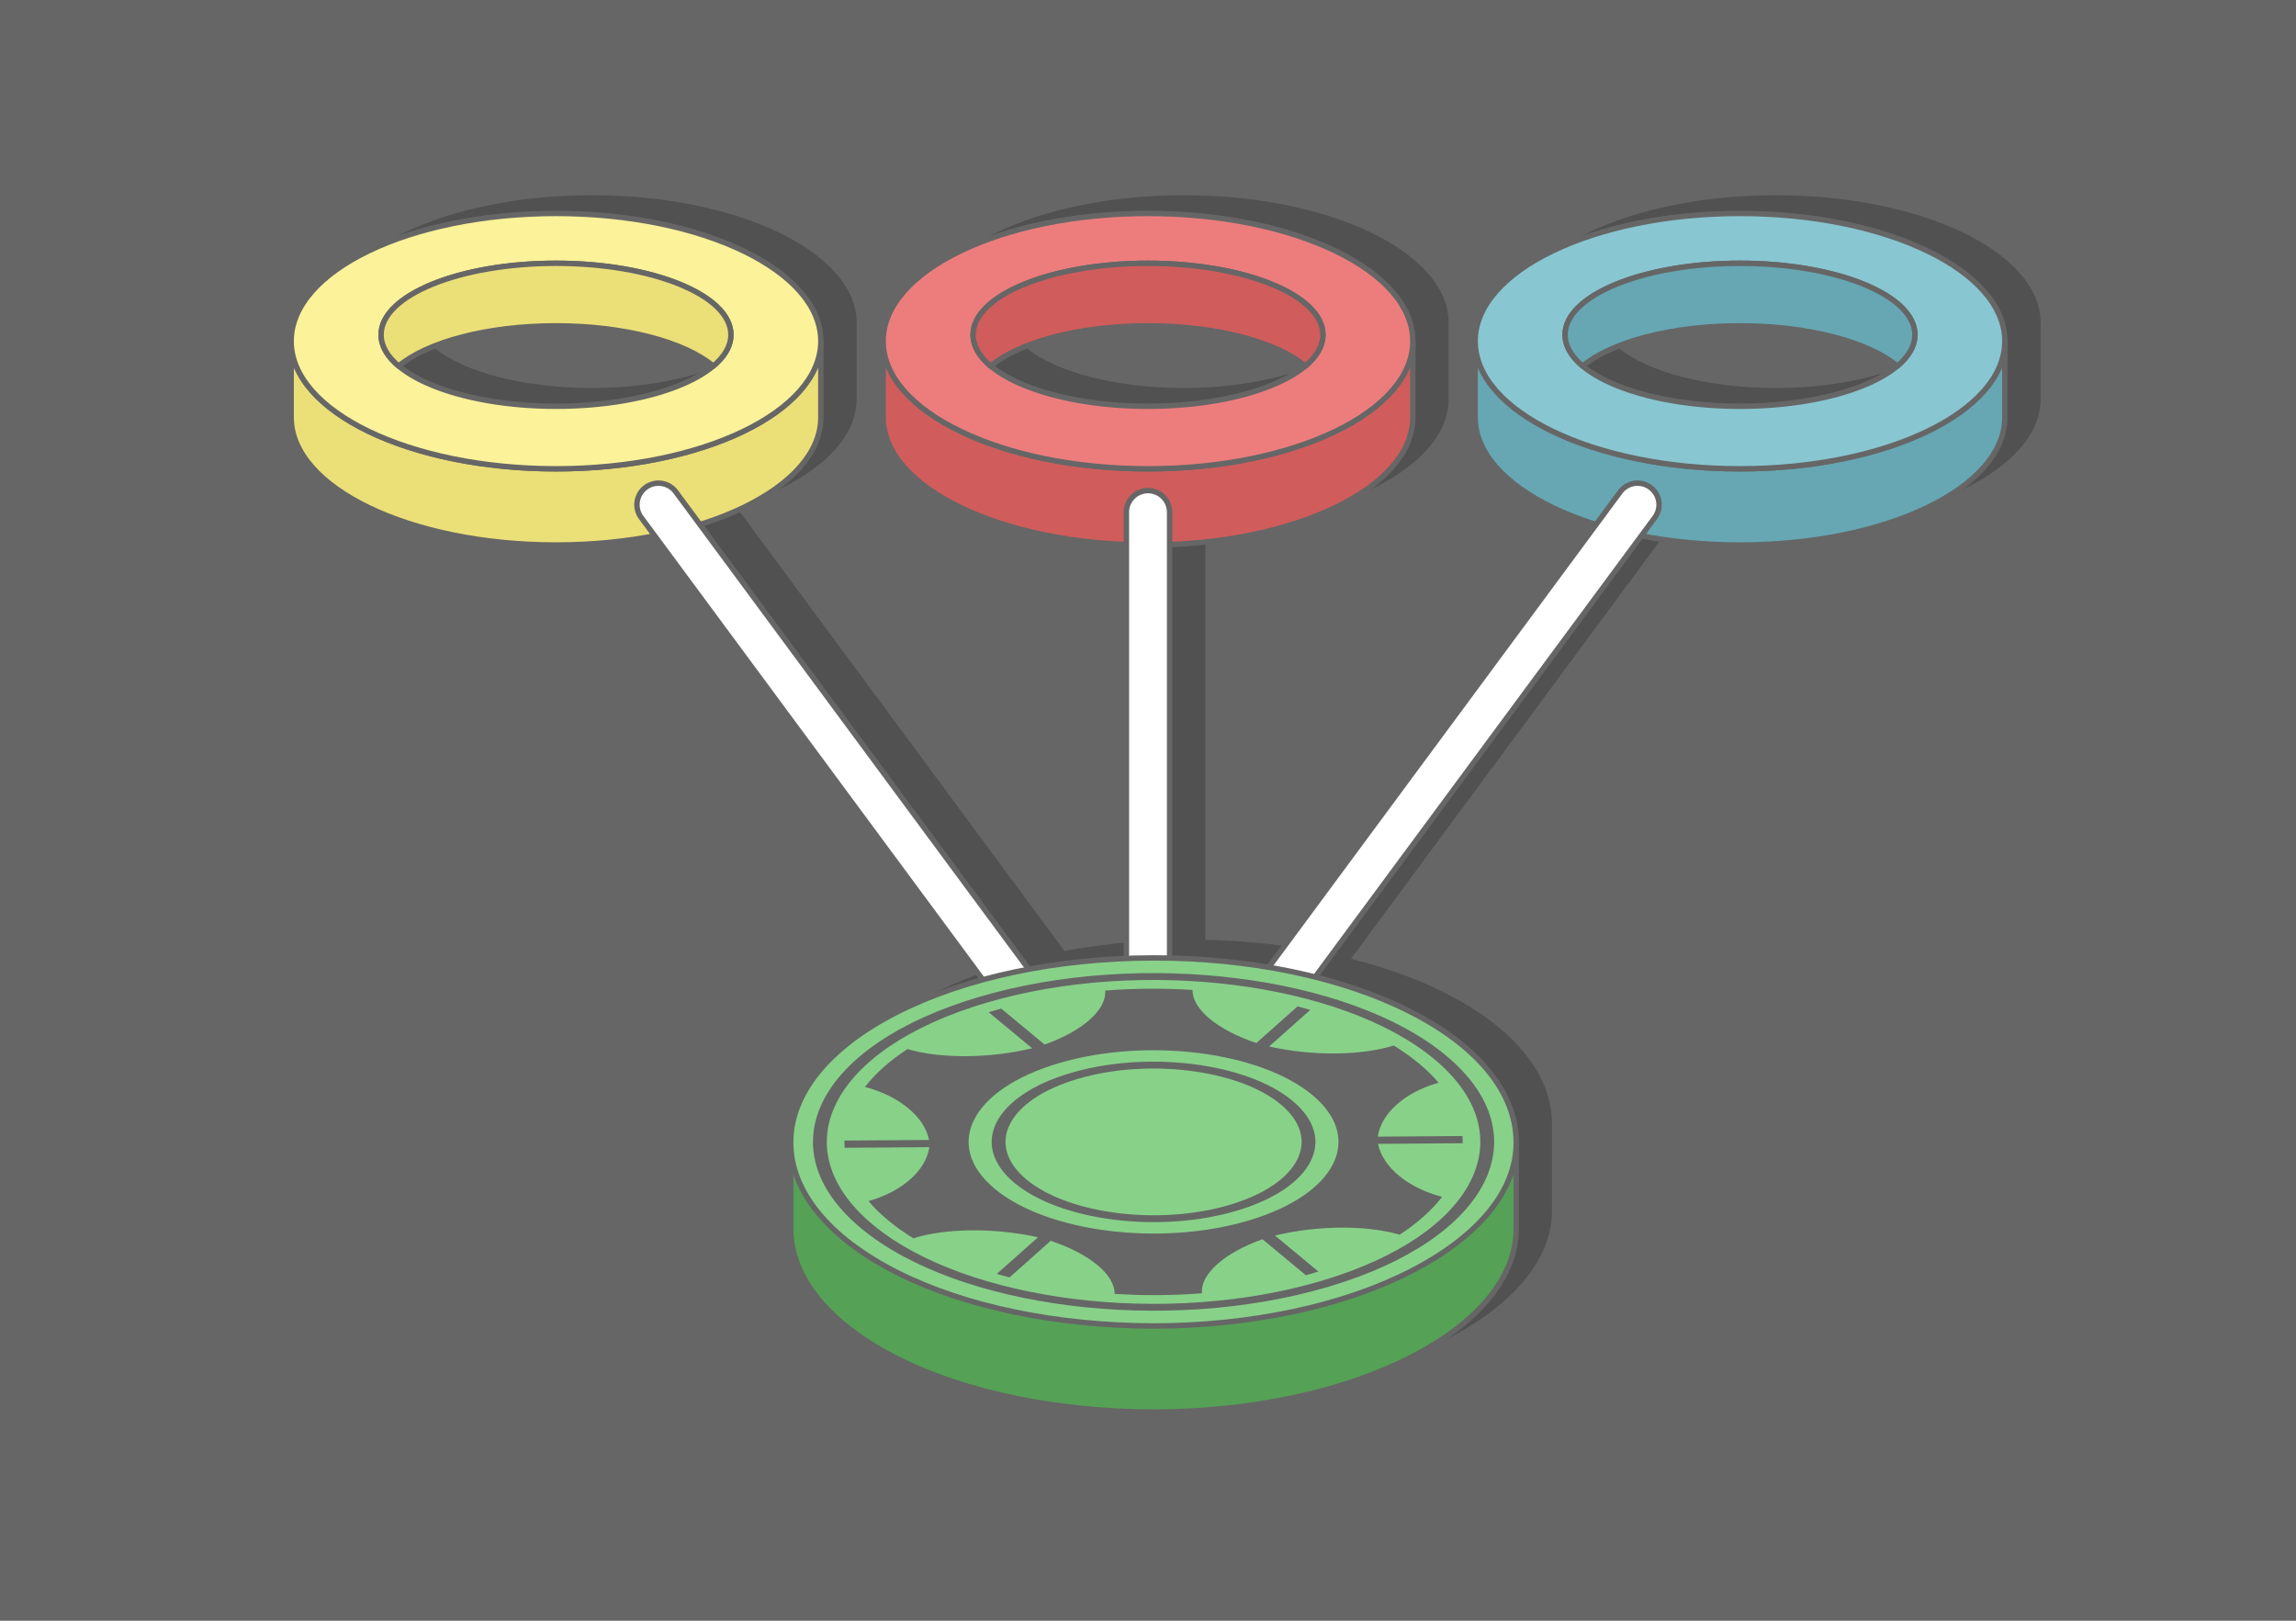
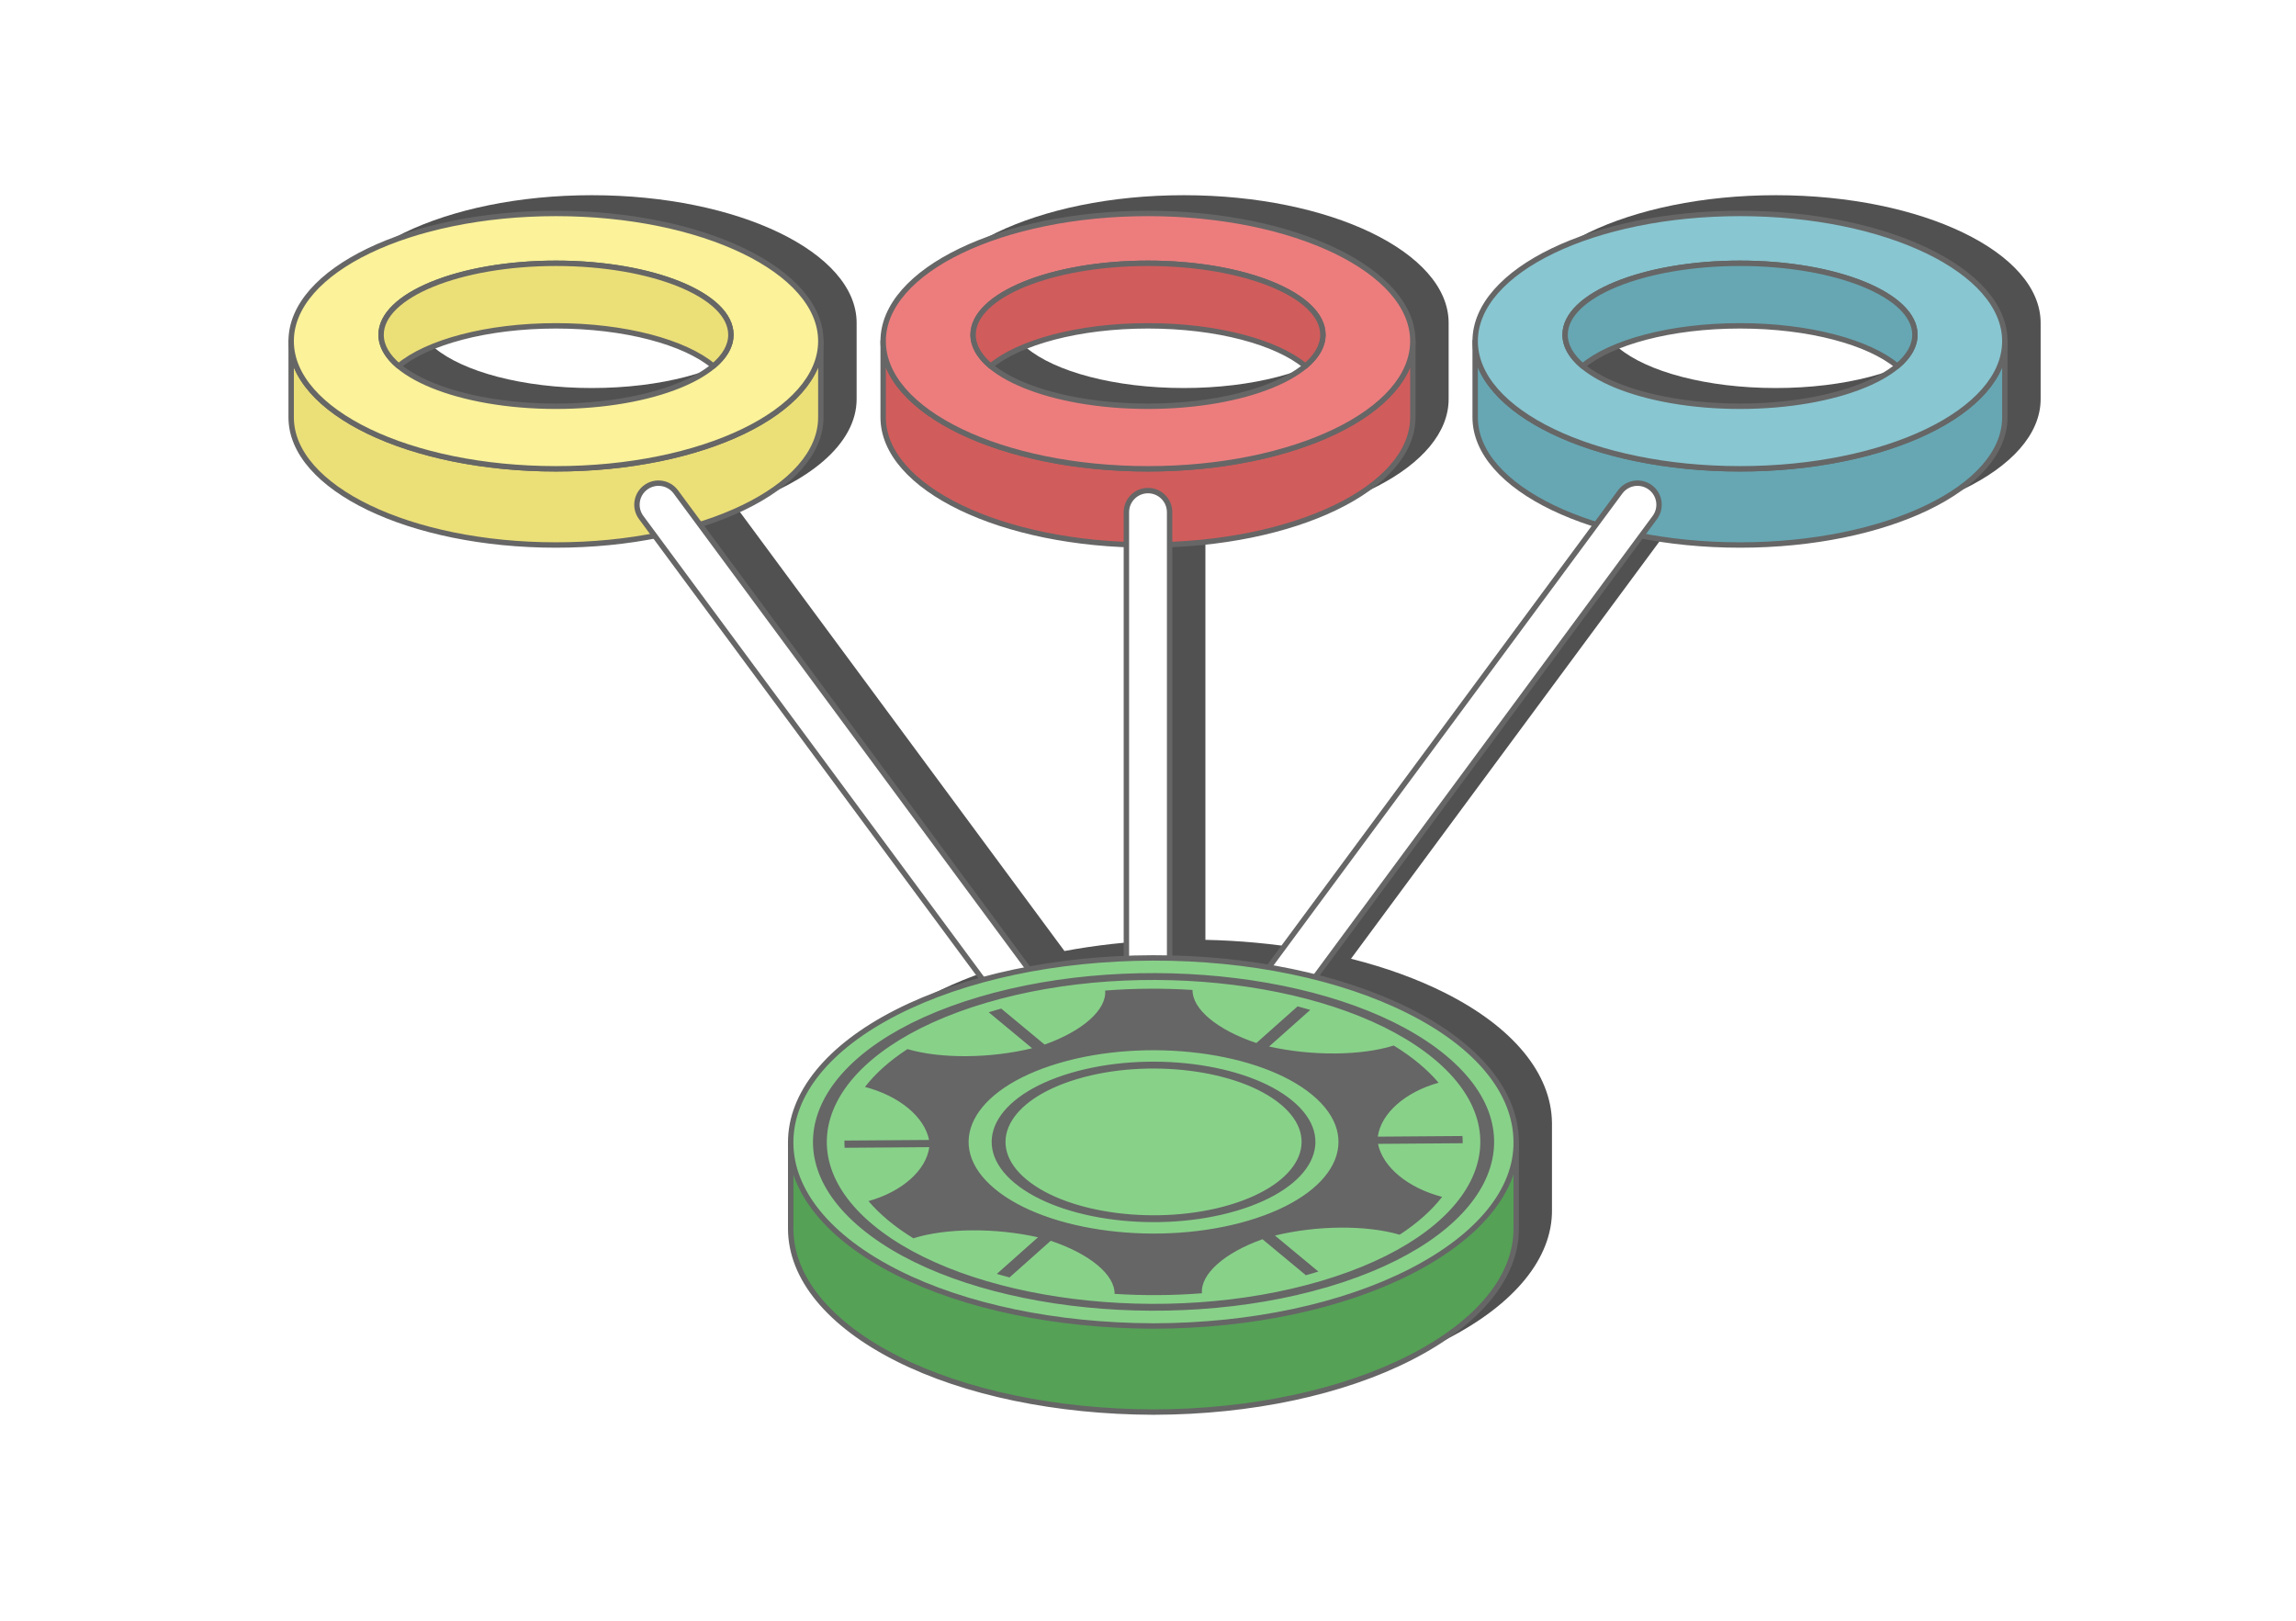
<svg xmlns="http://www.w3.org/2000/svg" xml:space="preserve" width="425px" height="300px" version="1.1" style="shape-rendering:geometricPrecision; text-rendering:geometricPrecision; image-rendering:optimizeQuality; fill-rule:evenodd; clip-rule:evenodd" viewBox="0 0 19848.9 14011">
  <defs>
    <style type="text/css">
   
    .str0 {stroke:#666666;stroke-width:46.7;stroke-linecap:round;stroke-linejoin:round;stroke-miterlimit:2.613}
    .fil1 {fill:#515151}
    .fil10 {fill:#55A156}
    .fil0 {fill:#666666}
    .fil2 {fill:#66A7B3}
    .fil4 {fill:#66A7B3}
    .fil3 {fill:#88C6D1}
    .fil11 {fill:#88D189}
    .fil5 {fill:#D15C5C}
    .fil7 {fill:#EBDF78}
    .fil6 {fill:#ED7D7D}
    .fil8 {fill:#FBF299}
    .fil9 {fill:white;fill-rule:nonzero}
   
  </style>
  </defs>
  <g id="Layer_x0020_1">
    <g id="_1217355877072">
-       <rect class="fil0" width="19848.9" height="14011" />
      <path class="fil1" d="M7144.9 9722l0 728.5 0.1 0 -0.1 15.6c1.9,423.4 332.2,825 923.6,1122.9 586.8,295.6 1378.8,457.5 2205.4,460.5l14.3 0c834.4,-2 1627,-170.6 2215.5,-471.3 585.4,-299.1 918.3,-699.7 913.2,-1121.5l-0.1 -6.2 0 -714.8c0.1,-7.7 0.1,-15.4 0.1,-23.1l-0.1 -6.2c-5.2,-422.8 -332.4,-824.6 -923.6,-1122.4 -241.1,-121.4 -516.1,-220.8 -813.9,-295.7l2819 -3813.7c263.8,51.1 551.7,79.3 853.4,79.3 1264.5,0 2289.5,-494.2 2289.5,-1103.8l0 -658.7c0,-609.7 -1025,-1103.9 -2289.5,-1103.9 -1264.5,0 -2289.5,494.2 -2289.5,1103.9l0 658.7c0,388.4 416.2,729.9 1045.3,926.6l-2829.4 3827.8c-274.8,-46.4 -563,-73.4 -857.4,-79.7l0 -3574.6c1177.1,-45.8 2102.7,-520.8 2102.7,-1100.1l0 -658.7c0,-609.7 -1025.1,-1103.9 -2289.6,-1103.9 -1264.4,0 -2289.5,494.2 -2289.5,1103.9l0 658.7c0,579.3 925.7,1054.3 2102.7,1100.1l0 3577.9c-291,11.3 -575,42.9 -844.8,93.4l-2842 -3844.8c629.1,-196.7 1045.3,-538.2 1045.3,-926.6l0 -658.7c0,-609.7 -1025,-1103.9 -2289.5,-1103.9 -1264.5,0 -2289.5,494.2 -2289.5,1103.9l0 658.7c0,609.6 1025,1103.8 2289.5,1103.8 301.7,0 589.7,-28.2 853.4,-79.3l2836.4 3837.3c-272.7,74.1 -524.9,169 -747.8,282.9 -588.3,300.5 -915.1,704.2 -913.1,1127.2zm9566.8 -6715.2c-245.4,-205.8 -762.2,-347.6 -1360,-347.6 -597.9,0 -1114.6,141.8 -1360,347.6l0 0c245.4,205.8 762.1,347.6 1360,347.6 597.9,0 1114.6,-141.8 1360,-347.6zm-5117.8 0c-245.4,-205.8 -762.2,-347.6 -1360.1,-347.6 -597.8,0 -1114.6,141.8 -1360,347.6l0 0c245.5,205.8 762.2,347.6 1360,347.6 597.9,0 1114.6,-141.8 1360.1,-347.6zm-5117.9 0c-245.4,-205.8 -762.1,-347.6 -1360,-347.6 -597.9,0 -1114.6,141.8 -1360,347.6l0 0c245.4,205.8 762.1,347.6 1360,347.6 597.9,0 1114.6,-141.8 1360,-347.6z" />
      <g>
        <path class="fil2 str0" d="M17331.8 2949l0 658.7c0,609.6 -1025,1103.8 -2289.5,1103.8 -1264.5,0 -2289.5,-494.2 -2289.5,-1103.8l0 -658.7c0,609.6 1025,1103.8 2289.5,1103.8 1264.5,0 2289.5,-494.2 2289.5,-1103.8z" />
        <path class="fil3 str0" d="M15042.3 1845.2c1264.5,0 2289.5,494.2 2289.5,1103.8 0,609.6 -1025,1103.8 -2289.5,1103.8 -1264.5,0 -2289.5,-494.2 -2289.5,-1103.8 0,-609.6 1025,-1103.8 2289.5,-1103.8zm0 430.9c835.1,0 1512.1,276.6 1512.1,617.9 0,341.4 -677,618 -1512.1,618 -835.1,0 -1512.2,-276.6 -1512.2,-618 0,-341.3 677.1,-617.9 1512.2,-617.9z" />
        <path class="fil4 str0" d="M15042.3 2276.1c835.1,0 1512.1,276.6 1512.1,617.9 0,97 -54.7,188.8 -152.1,270.5l0 -0.1c-245.4,-205.7 -762.2,-347.6 -1360,-347.6 -597.9,0 -1114.6,141.9 -1360,347.6l0 0.1c-97.4,-81.7 -152.2,-173.5 -152.2,-270.5 0,-341.3 677.1,-617.9 1512.2,-617.9z" />
      </g>
      <g>
        <path class="fil5 str0" d="M12214 2949l0 658.7c0,609.6 -1025.1,1103.8 -2289.6,1103.8 -1264.4,0 -2289.5,-494.2 -2289.5,-1103.8l0 -658.7c0,609.6 1025.1,1103.8 2289.5,1103.8 1264.5,0 2289.6,-494.2 2289.6,-1103.8z" />
        <path class="fil6 str0" d="M9924.4 1845.2c1264.5,0 2289.6,494.2 2289.6,1103.8 0,609.6 -1025.1,1103.8 -2289.6,1103.8 -1264.4,0 -2289.5,-494.2 -2289.5,-1103.8 0,-609.6 1025.1,-1103.8 2289.5,-1103.8zm0 430.9c835.2,0 1512.2,276.6 1512.2,617.9 0,341.4 -677,618 -1512.2,618 -835.1,0 -1512.1,-276.6 -1512.1,-618 0,-341.3 677,-617.9 1512.1,-617.9z" />
        <path class="fil5 str0" d="M9924.4 2276.1c835.2,0 1512.2,276.6 1512.2,617.9 0,97 -54.7,188.8 -152.1,270.5l0 -0.1c-245.4,-205.7 -762.2,-347.6 -1360.1,-347.6 -597.8,0 -1114.6,141.9 -1360,347.6l0 0.1c-97.4,-81.7 -152.1,-173.5 -152.1,-270.5 0,-341.3 677,-617.9 1512.1,-617.9z" />
      </g>
      <g>
        <path class="fil7 str0" d="M7096.1 2949l0 658.7c0,609.6 -1025,1103.8 -2289.5,1103.8 -1264.5,0 -2289.5,-494.2 -2289.5,-1103.8l0 -658.7c0,609.6 1025,1103.8 2289.5,1103.8 1264.5,0 2289.5,-494.2 2289.5,-1103.8z" />
        <path class="fil8 str0" d="M4806.6 1845.2c1264.5,0 2289.5,494.2 2289.5,1103.8 0,609.6 -1025,1103.8 -2289.5,1103.8 -1264.5,0 -2289.5,-494.2 -2289.5,-1103.8 0,-609.6 1025,-1103.8 2289.5,-1103.8zm0 430.9c835.1,0 1512.1,276.6 1512.1,617.9 0,341.4 -677,618 -1512.1,618 -835.1,0 -1512.2,-276.6 -1512.2,-618 0,-341.3 677.1,-617.9 1512.2,-617.9z" />
        <path class="fil7 str0" d="M4806.6 2276.1c835.1,0 1512.1,276.6 1512.1,617.9 0,97 -54.7,188.8 -152.1,270.5l0 -0.1c-245.4,-205.7 -762.1,-347.6 -1360,-347.6 -597.8,0 -1114.6,141.9 -1360,347.6l0 0.1c-97.4,-81.7 -152.2,-173.5 -152.2,-270.5 0,-341.3 677.1,-617.9 1512.2,-617.9z" />
      </g>
      <path class="fil9 str0" d="M10111.3 10088.1c0,103.2 -83.7,186.8 -186.8,186.8 -103.2,0 -186.9,-83.6 -186.9,-186.8l0 -5660.2c0,-103.1 83.7,-186.8 186.9,-186.8 103.1,0 186.8,83.7 186.8,186.8l0 5660.2z" />
      <path class="fil9 str0" d="M14006.7 4252.2c61.2,-82.6 177.9,-100 260.5,-38.7 82.6,61.3 99.9,177.9 38.7,260.5l-4231.8 5725c-61.3,82.6 -178,99.9 -260.6,38.7 -82.6,-61.3 -99.9,-177.9 -38.6,-260.5l4231.8 -5725z" />
      <path class="fil9 str0" d="M5543.1 4474c-61.3,-82.6 -44,-199.2 38.6,-260.5 82.6,-61.3 199.3,-43.9 260.6,38.7l4231.8 5725c61.2,82.6 43.9,199.2 -38.7,260.5 -82.6,61.2 -199.3,43.9 -260.5,-38.7l-4231.8 -5725z" />
      <g>
        <path class="fil10 str0" d="M9964.2 9025.2c-834.4,2 -1627.1,170.7 -2215.7,471.3 -223.7,114.4 -409.6,243.6 -554,383.1l-359 0 0 728.6 0.1 0 -0.1 15.6c1.9,423.3 332.2,824.9 923.6,1122.8 586.8,295.6 1378.8,457.5 2205.4,460.6l14.3 0c834.4,-2.1 1627,-170.7 2215.5,-471.4 585.4,-299.1 918.3,-699.7 913.2,-1121.5l-0.1 -6.1 0 -728.6 -352.8 0c-147.2,-144 -338.6,-276.9 -570.8,-393.9 -590.9,-297.6 -1385.8,-462.5 -2219.6,-460.5z" />
        <path class="fil11 str0" d="M9964.2 8281.1c-834.4,2 -1627.1,170.6 -2215.6,471.3 -588.3,300.6 -915.1,704.2 -913.1,1127.2 1.9,423.4 332.2,825 923.6,1122.9 586.8,295.6 1378.7,457.5 2205.4,460.5l14.3 0.1c834.4,-2.1 1627,-170.7 2215.5,-471.4 585.4,-299.1 918.3,-699.7 913.2,-1121.5l-0.1 -6.1c-5.2,-422.9 -332.4,-824.7 -923.6,-1122.5 -590.9,-297.6 -1385.8,-462.5 -2219.6,-460.5z" />
        <path class="fil0" d="M8601.1 8734.6c-18.1,5.3 -35.9,10.8 -53.6,16.3l375.4 311.2c-366.2,88.8 -791.8,91.2 -1078,7.2 -154.3,100.6 -277.4,210.9 -367.2,327.1 294.4,76.6 513.9,257.2 554.2,458.3l-731.7 5.3c-0.4,20.8 0.2,41.6 1.8,62.4l731.9 -5.4c-27.9,201.5 -236.1,385.3 -525.6,466.2 48.3,57 105.1,112.9 170.9,167.5 65.9,54.6 138.5,105.9 216.8,154 280.9,-88.1 706.1,-91.9 1077.6,-8.6l-356.2 316.8c36.2,10.6 72.9,20.7 109.9,30.3l356.1 -316.8c338.2,112.9 555.3,294.2 552.1,458.9 249,15.9 503.4,14.5 755.3,-5.2 -13.8,-164.7 192.1,-349.3 523.3,-467.1l375.3 311.2c18.2,-5.1 36.4,-10.3 54.4,-15.6 18,-5.4 35.9,-10.9 53.6,-16.3l-375.3 -311.2c366.1,-88.8 791.8,-91.2 1077.9,-7.2 154.3,-100.6 277.4,-210.9 367.2,-327.1 -294.4,-76.6 -513.9,-257.2 -554.2,-458.3l731.8 -5.4c0.3,-20.7 -0.3,-41.5 -1.9,-62.3l-731.8 5.4c27.8,-201.6 236,-385.3 525.6,-466.2 -48.4,-57 -105.2,-112.9 -171,-167.5 -65.8,-54.6 -138.4,-105.9 -216.7,-154 -280.9,88.1 -706.2,91.9 -1077.6,8.5l356.1 -316.7c-36.2,-10.5 -72.8,-20.7 -109.8,-30.4l-356.2 316.8c-338.1,-112.8 -555.2,-294 -552,-458.8 -249.1,-15.8 -503.5,-14.4 -755.4,5.2 13.8,164.8 -192.1,349.3 -523.4,467.1l-375.3 -311.2c-18.1,5.1 -36.3,10.2 -54.3,15.6zm653.3 541.7c-331.7,98.2 -551.6,253.8 -639,425.8 -87.3,172 -42.1,360.7 156.2,525.1l1.4 1.1c198.4,163.8 511.7,272.5 858.3,315.8 347,43.4 727.6,21.1 1059.2,-77.2l2.3 -0.6c330.5,-98.3 549.6,-253.5 636.7,-425.2 87.3,-172 42.1,-360.6 -156.2,-525.1 -198.4,-164.4 -512.4,-273.5 -859.6,-316.9 -347.1,-43.4 -727.6,-21.1 -1059.3,77.2zm-522.9 440.2c79.9,-157.4 280.9,-299.7 584.1,-389.4 303.2,-89.8 651.4,-110.2 969.2,-70.5 317.6,39.7 604.8,139.4 786.1,289.8 181.3,150.3 222.5,322.8 142.5,480.3 -79.9,157.4 -280.9,299.7 -584.1,389.5l-0.6 0.2c-303,89.6 -651,109.9 -968.6,70.2 -317.5,-39.6 -604.7,-139.4 -785.9,-289.7 -181.4,-150.4 -222.7,-322.9 -142.7,-480.4zm-269.9 -1097.5c-697.7,206.6 -1160.4,534 -1344.1,896 -183.8,362 -88.8,758.9 328.5,1104.8 417.2,346 1077.8,575.4 1808.3,666.7 726.9,90.8 1523.4,44.8 2218.7,-159.3l10.3 -3c697.8,-206.6 1160.4,-533.9 1344.2,-896 182.8,-360.2 89.6,-754.9 -322.5,-1099.7l-6 -5.1c-417.2,-345.9 -1077.8,-575.4 -1808.4,-666.7 -730.5,-91.2 -1531.2,-44.3 -2229,162.3zm-1228.1 910.3c176.4,-347.3 620.1,-661.3 1289.4,-859.5 669.3,-198.2 1437.7,-243.1 2138.8,-155.5 700.5,87.5 1333.9,307.4 1734.2,638.9l0.7 0.6c400.2,331.8 491.2,712.6 314.8,1060.1 -176.2,347.2 -619.5,661 -1288.2,859.2l-1.2 0.3c-669.3,198.3 -1437.6,243.2 -2138.7,155.6 -701,-87.6 -1334.7,-307.7 -1734.9,-639.5 -400.3,-331.9 -491.3,-712.7 -314.9,-1060.2zm1918.5 -337.9c-757.7,224.4 -1004.6,710.9 -551.4,1086.5 453.1,375.7 1434.6,498.3 2192.3,273.9 757.7,-224.4 1004.6,-710.8 551.5,-1086.5 -453.1,-375.6 -1434.6,-498.3 -2192.4,-273.9z" />
      </g>
    </g>
  </g>
</svg>